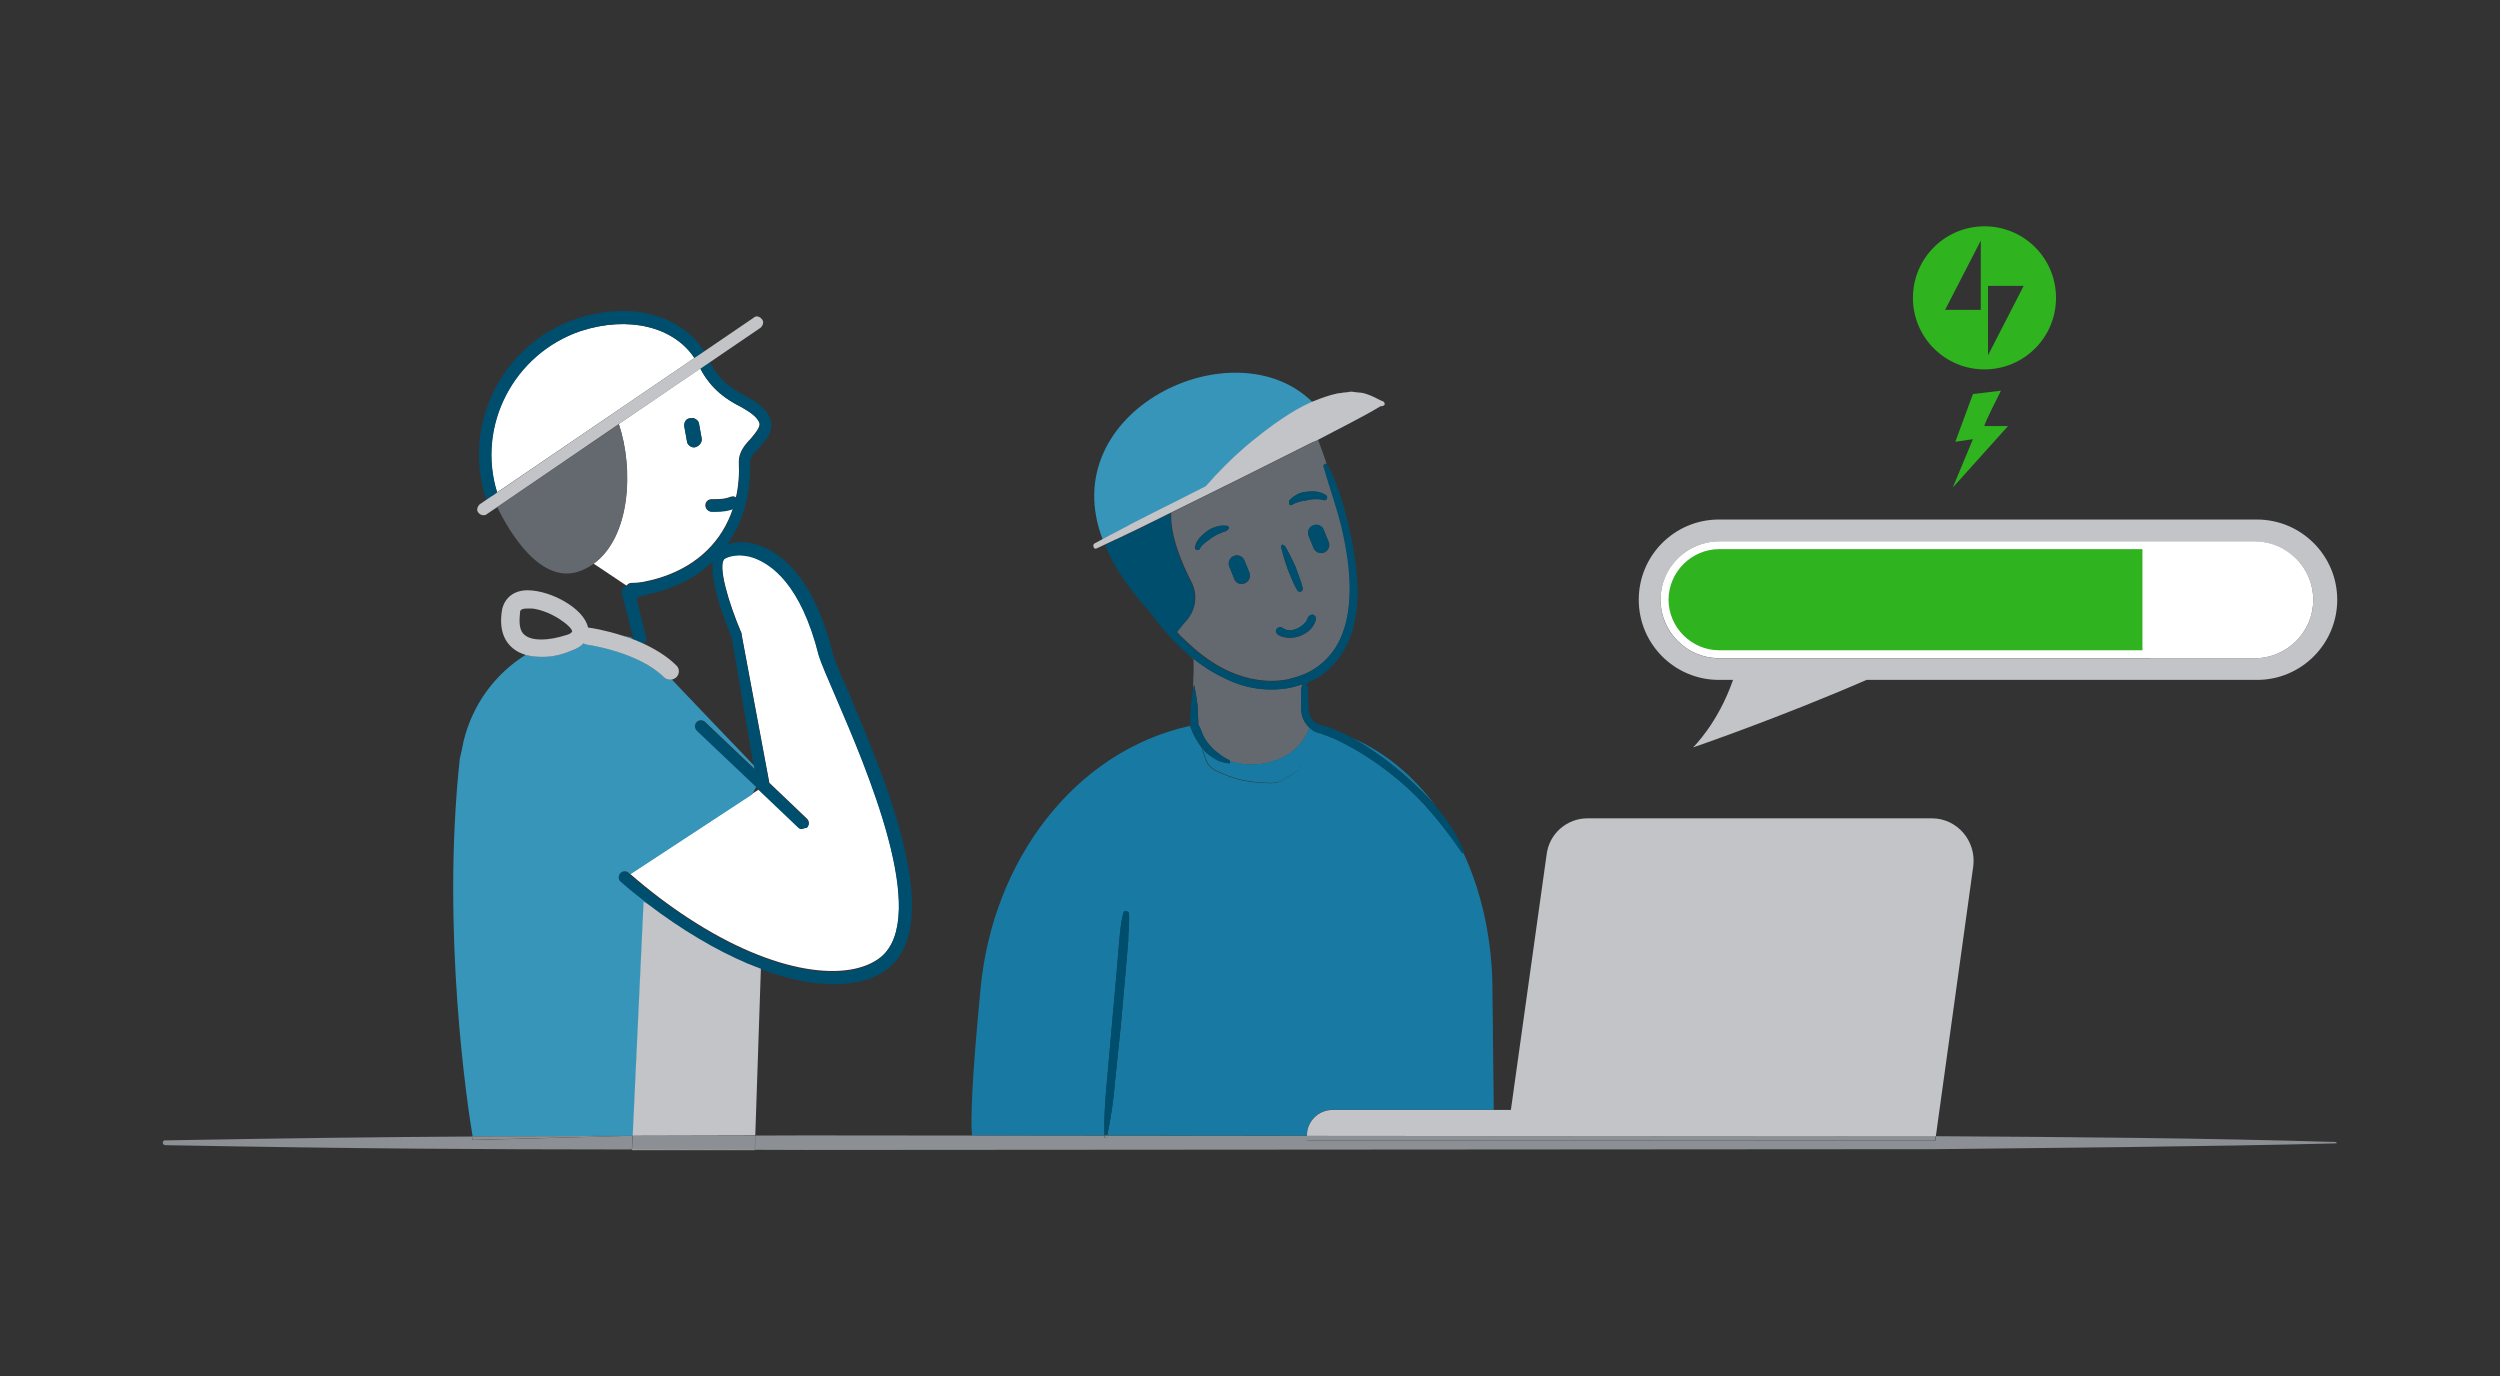
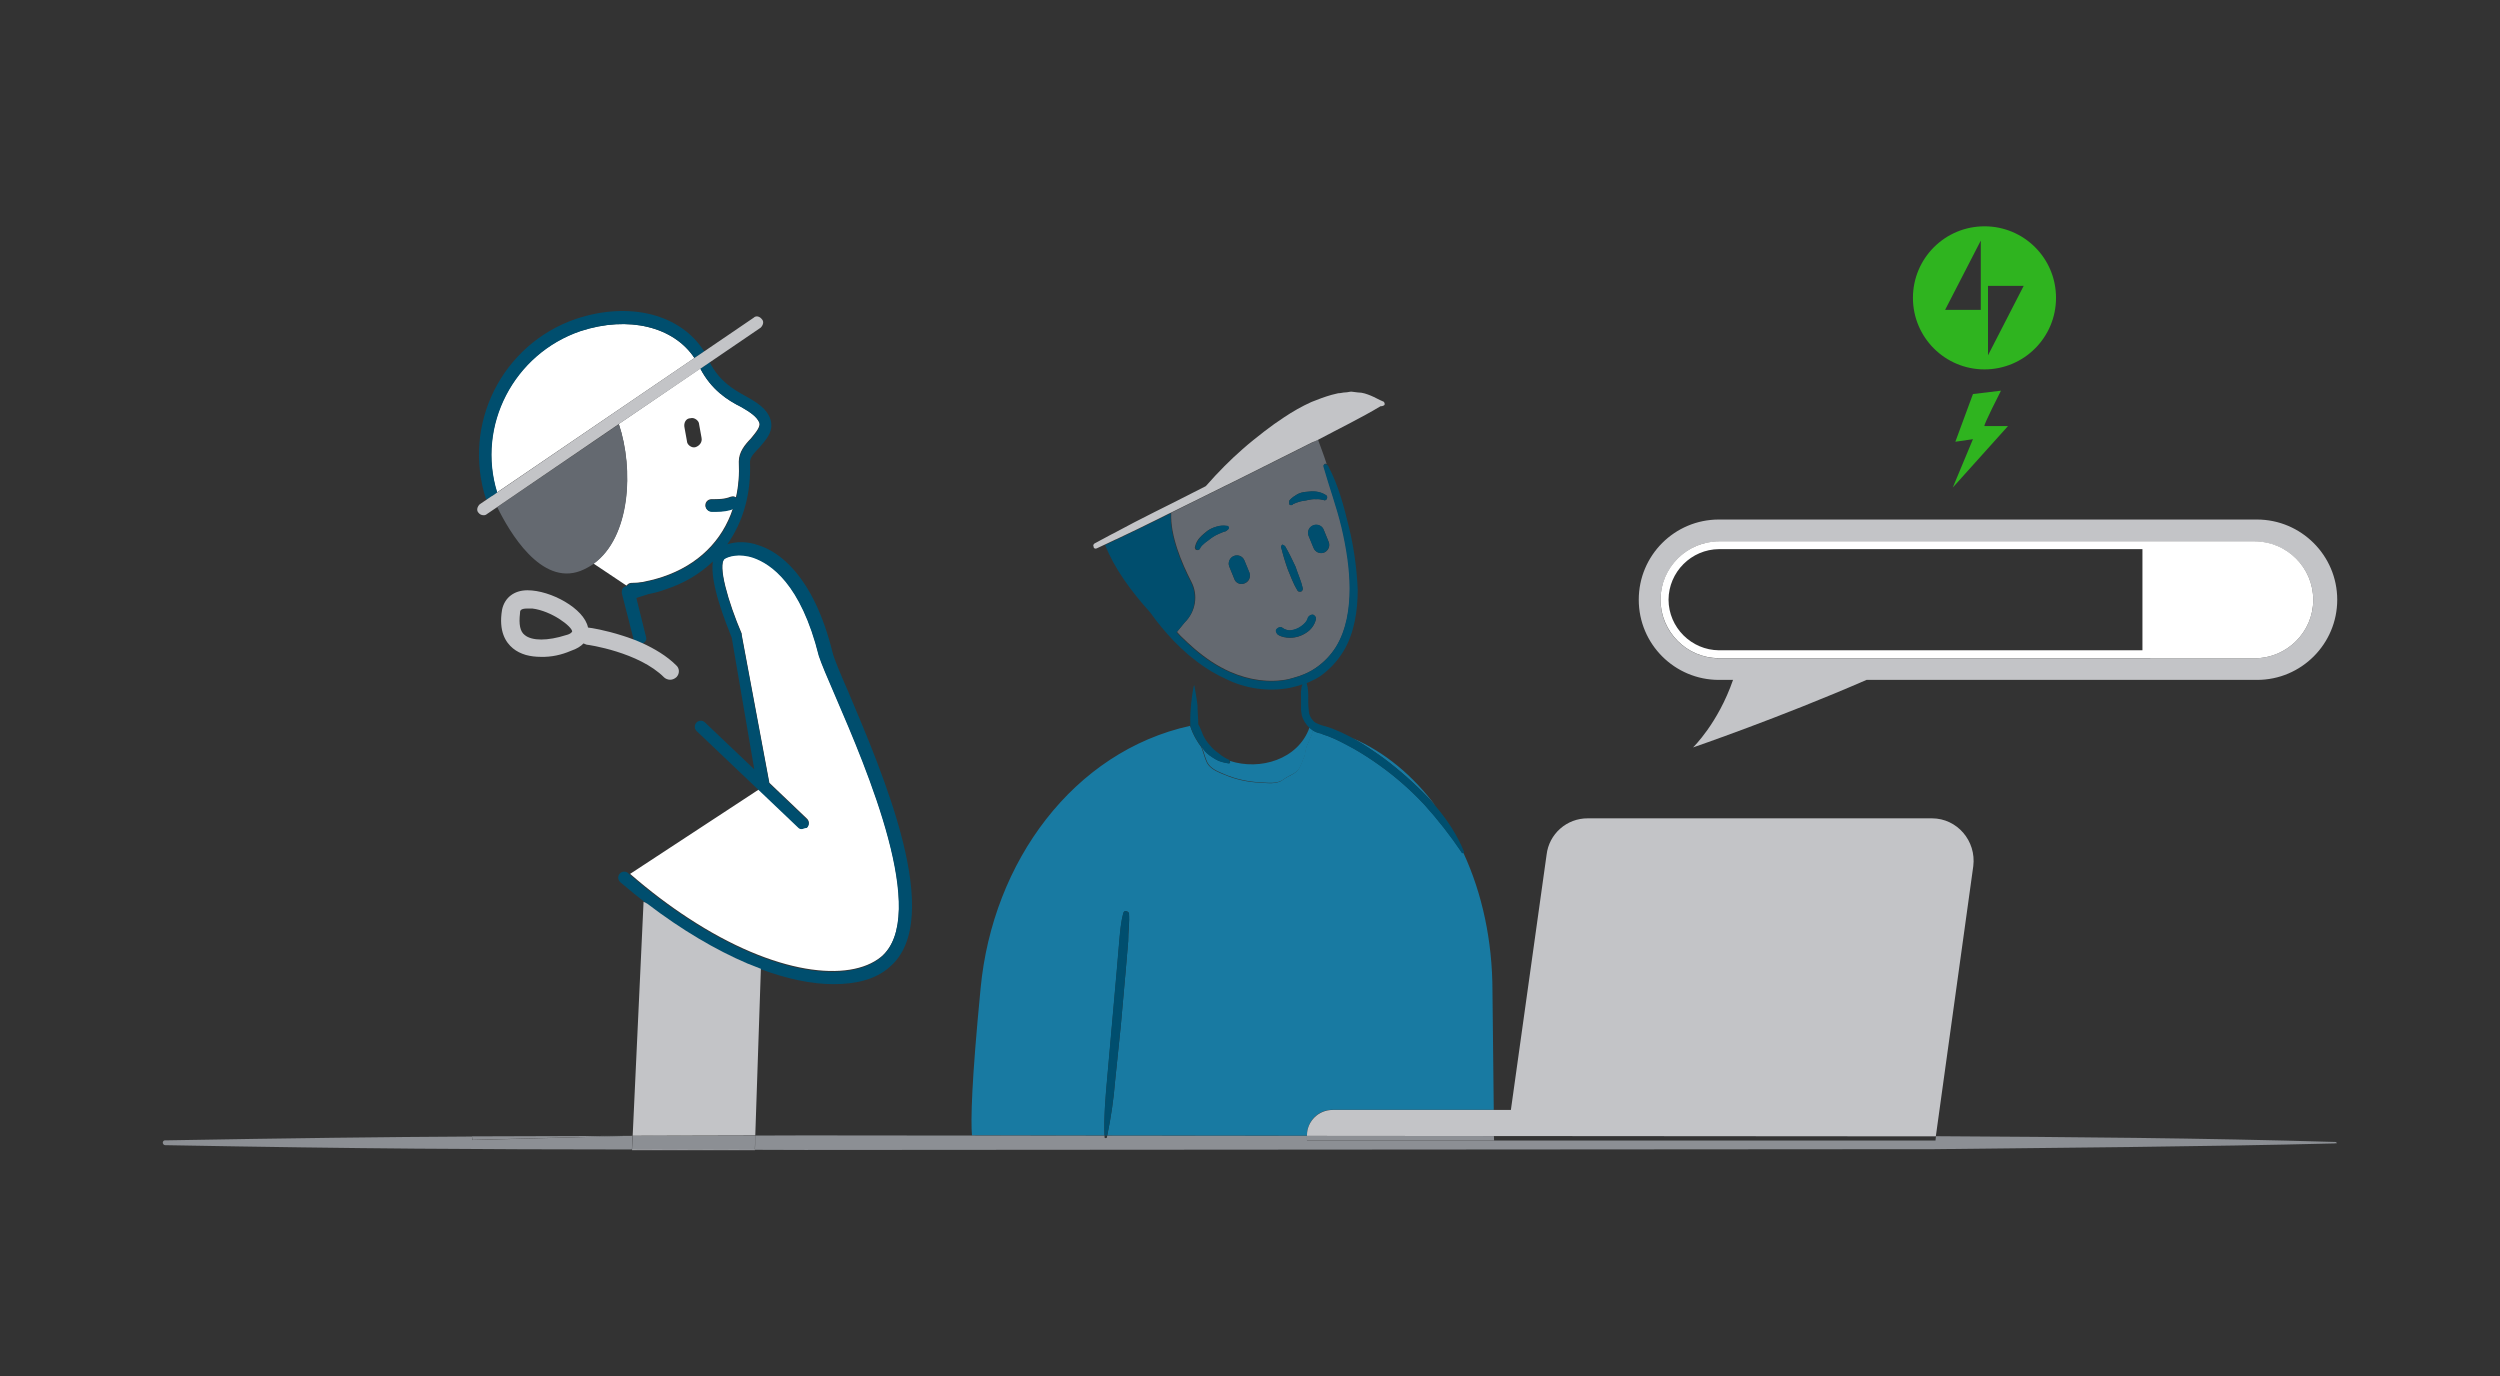
<svg xmlns="http://www.w3.org/2000/svg" viewBox="0 0 1562 860">
  <rect x="0" y="0" width="1562" height="860" fill="#333333" stroke="none" />
  <path d="m445.4 350.6c-8 7.7-18.1 13.7-29.7 17.5-3.5 1.3-7 2.2-10.6 2.9l-7.5 2.4 6 24.2c.7 2-.5 3.5-2.3 4.3 7.7 3.5 15.3 8 21.2 13.9 2.1 1.8 2.3 5.1.4 7.1-.2.2-.2.3-.4.4-.7.7-1.7 1.2-2.8 1.4l23.9 25.1 27.3 28.5-13.6-80.1c-3.7-9.2-13.9-33.9-11.9-47.6zm-52.9 359.1h2.7v-.1zm-60.1-329.6h-3.1c-4.6 0-4.6 1.5-4.6 3-.7 6.8 0 11.3 3 13.6 4.6 3.8 14.4 3.8 25.8 0 3-.7 3.8-2.2 3.8-2.2.1-3-12.8-12.9-24.9-14.4zm139.7 111.5-2.5 4.8 4.5-2.9z" fill="none" />
  <path d="m362.6 206.8c-41.7 14.2-65.1 59.1-52.1 100.9l123.4-84c-13-19.6-41.2-26.6-71.3-16.9zm31.8 157.4c2.5 0 4.9-.2 7.3-.6l6.6-1.5c1.9-.5 3.8-1.1 5.7-1.7 22.1-7.4 37.3-22.5 43.9-42.7-2.4 1.2-6.5 1.8-10.6 1.8h-3c-2.1-.1-3.7-1.9-3.6-4 .1-2 1.7-3.5 3.6-3.6 4.6 0 8.3 0 12.1-1.5 1.5-.5 2.6-.3 3.4.4 1.6-7 2.2-14.4 1.8-22.4 0-6 3.8-10.6 7.5-14.4 3.8-4.6 6-7.5 5.3-9.9-1.5-3.8-6-6.8-11.3-9.9-8.7-4.2-18.7-10.8-25.6-24l-50.9 34.7c9.4 28.2 7.2 70.7-15.8 87.2l20.5 13.7h.2c.7-.9 1.7-1.6 2.9-1.6zm37.1-102.9c2.2-.7 5.3 1.5 5.3 3.8l1.5 8.3c.7 3-1.5 5.3-3.8 6s-5.3-1.5-5.3-3.8l-1.5-8.3c-.7-3 .8-6 3.8-6z" fill="#fff" />
-   <path d="m813 441.4v-4.6c0-2.9-.5-6.4.9-9.3-2.7.9-5.3 1.6-8 2.2-13.6 2.5-27.6.6-39.9-5.6-3-1.4-5.9-2.9-8.8-4.6-4-2.4-7.9-5.1-11.5-8-.8-.7-1.7-1.4-2.6-2.1.8.7 1.7 1.6 2.6 2.4 0 2 .1 3.9.1 5.9 0 4.1-.5 8.6-.2 12.8.2-1.4.5-2.3.7-2.1 0-.1 1.5 8 2 12.6 0 4.1.5 8.1.5 12.7v-1c1 2 2 4.6 3.1 7.1 1.1 2.2 2.4 4.2 4.1 6 1.6 1.9 3.5 3.6 5.6 5.1 2 1.7 4.2 3 6.5 4.1.2.2.2.3.3.6 18.8 6.1 42.7-.9 49.8-20.9-2.2-2.1-3.7-4.6-4.6-7.5-.4-2-.6-3.9-.6-5.8zm3.6-14.6c.2-.1.7-.3 1.2-.7-.4.2-.8.3-1.3.5.1.1.1.1.1.2z" fill="#646970" />
  <path d="m838.4 329.1c-3.1-12.7-7.6-24.8-11.1-37.4-.5-1 0-2 1-2 .2.1.4.2.6.2-1.4-4.5-3.9-11-5.4-15.2-1.2.6-2.2 1.2-3.3 1.7l-44.5 22.3-43.9 21.7c-.7 14.2 6.5 31.2 12.6 43.1 4.4 8.4 2.7 18.6-4.1 25.3l-4.9 6c.8.8 1.6 1.7 2.4 2.6 2.7 2.7 5.5 5.2 8.3 7.7 6.9 5.9 14.3 11 22.5 14.6 11.6 5.1 24.3 7.1 36.5 4.6 2.2-.6 4.4-1.2 6.5-1.9 3.8-1.3 7.5-2.9 10.6-5.2 5.1-3.5 9.4-8 12.7-13.2 6.5-10.6 8.6-23.8 8.6-36.5s-2.1-25.7-5.1-38.4zm-32.9-16.2c1.5-2 3.6-3.1 5.1-4.1 1.7-.9 3.6-1.4 5.6-1.5 4.1-.5 8.1-.5 12.2 2 1 .5 1 1.5.5 2.6-.5.5-1 1-2 .5-1.5-.4-3-.6-4.6-.5-1.7-.1-3.4.1-5.1.5-1.5.5-3.6.5-5.1 1-1.4.4-2.7.9-4.1 1.5l-.5.5c-1 .5-2 0-2-.5zm-4.1 27.4c.5.5 1 .5 1.5 1 2.5 4.1 4.6 8.6 6.5 12.7 1.5 4.6 3.6 9.1 4.6 13.7 0 1-.5 2-1.5 2s-1.5 0-2-1c-2.5-4.1-4.1-8.6-6-13.2-1.6-4.5-2.9-9-4.1-13.7 0-.5.5-1.5 1-1.5zm-30.3 7c2.7-1 5.6.4 6.5 3.1l3.1 7.6c.9 2.7-.4 5.6-3.1 6.5-.2.1-.3.2-.5.2-2.6.8-5.3-.7-6-3.2l-3.1-7.6c-1-2.7.5-5.6 3.1-6.6zm-24.4-6c1-4.6 4.6-7.1 7.6-9.6 1.7-1.2 3.6-2 5.6-2.6 2.2-.7 4.4-.8 6.5-.5 1 0 1.5 1 1 2-.6.7-1.2 1.2-2 1.5-1 0-2.5 1-4.1 1.5-1.7.7-3.1 1.5-4.6 2.6-1.5 1-2.5 2-4.1 3.1-1 1-2.5 2-3.1 3.6-.5 1-1.5 1-2.5.5-.3-.6-.7-1.1-.3-2.1zm75.4 46c-.9 3.4-3.1 6.2-6 8.1-3 2-6.5 3.1-10.1 3.1-2.6 0-5.6-.5-7.6-2-1-1-1.5-2.5-.5-3.6s2.5-1.5 3.6-.5c1.3.9 2.9 1.5 4.6 1.5 2.6-.2 5-1 7-2.6 2.1-1.5 3.6-3.1 4.1-5.1.5-1.5 2.5-2.5 3.6-2 .9.7 1.8 1.6 1.3 3.1zm5.1-42c-2.7.9-5.6-.4-6.5-3.1l-3.1-7.5c-1-2.7.4-5.6 3.1-6.5s5.6.4 6.5 3.1l3.1 7.6c.9 2.5-.5 5.4-3.1 6.4zm-512.9-30.9-3.6 2.5c7.5 15.3 27.2 49.2 52 39.8 3-1.2 5.7-2.7 8.2-4.4 23-16.6 25.3-59 15.8-87.2zm-6.9-4.7 2.3-1.4z" fill="#646970" />
  <path d="m522.3 435.3c-5.3-12.1-9.1-21.2-10.6-25.8-11.3-45.4-30.2-57.5-40.8-61.3-9.1-3-15.9-.7-18.1.7-4.6 3.8 2.2 27.3 10.6 46.9v.7l17.3 92.6 23.5 22.4c1.5 1.4 1.5 3.7.2 5.1l-.2.2c-1.5 0-2.3.7-3 .7-.8.1-1.7-.2-2.2-.7l-24.8-23.6-4.4 2.9-76.1 49.9c12.3 10.7 24.4 19.8 36.2 27.5 54.6 35.8 100.7 40.4 120.5 24.4 30.9-25.7-9.2-118.7-28.1-162.6z" fill="#fff" />
  <path d="m433.9 223.7 3.6-2.4 2.5-1.7c-14.6-23.2-46.5-31.6-80.3-20.3-46.1 15.9-71.2 65.9-56 112.7l1.2-.3 2.7-1.8v-.1l2.3-1.4.8-.6c-13-41.8 10.4-86.7 52.1-100.9 29.9-9.8 58.1-2.8 71.1 16.8zm96.1 208.5c-5.3-12.1-9.1-21.2-9.9-24.9-12.1-48.5-34-62.8-46.1-66.6-7.4-2.7-14.4-2.3-19.6-.6 9.9-14 15-31.7 14.2-51.5 0-3.1 3.1-6.1 6-9.1 3.8-4.6 9.1-9.9 6.8-17.4-2.2-6.8-8.4-10.6-15.2-14.4-8-4.4-16.7-9.5-22.8-21.4l-2.4 1.7-3.4 2.3c6.9 13.3 17 19.8 25.8 24.2 5.3 3.1 9.9 6 11.3 9.9.7 2.2-1.5 5.3-5.3 9.9-3.8 3.8-7.5 8.3-7.5 14.4.3 8-.3 15.4-1.8 22.4-.8-.7-2-.9-3.4-.4-3.8 1.5-7.5 1.5-12.1 1.5-2 .1-3.5 1.7-3.6 3.6-.1 2.1 1.5 3.9 3.6 4h3c4.1 0 8.2-.6 10.6-1.8-6.6 20.2-21.8 35.3-43.9 42.7-2 .7-3.9 1.2-5.7 1.7l-6.6 1.5c-2.4.4-4.8.6-7.3.6-1.2.1-2.3.7-3 1.7h-.2c-2.4.6-3.1 1.7-3 4.4l7.5 29.3c1.7.7 3.6 1.4 5.3 2.2 1.9-.8 3-2.2 2.3-4.3l-6-24.2 7.5-2.4c3.6-.7 7.2-1.6 10.6-2.9 11.7-3.8 21.7-9.8 29.7-17.5-2 13.8 8.2 38.4 11.8 47.7l13.7 80 .4 2.2-30.7-29.2-.2-.2c-1.5-1.4-3.9-1.3-5.3.2s-1.3 3.9.2 5.3l36.8 35 2 1.9 24.8 23.6c.6.6 1.4.8 2.2.7.7 0 1.5-.7 3-.7l.2-.2c1.4-1.5 1.3-3.8-.2-5.1l-23.5-22.5-17.3-92.6v-.7c-8.4-19.6-15.2-43.2-10.6-46.9 2.2-1.5 9-3.8 18.1-.7 10.6 3.8 29.5 15.9 40.8 61.3 1.5 4.6 5.3 13.6 10.6 25.8 18.9 43.9 59 136.9 28 162.7-19.8 16.1-65.9 11.4-120.5-24.4-11.8-7.7-23.9-16.8-36.2-27.5-.4-.4-.9-.7-1.3-1.2-1.7-1.2-3.9-.8-5.1.7-1.3 1.7-1 4 .6 5.3 5.6 4.8 11.2 9.3 16.7 13.6 21.4 16.3 42.7 28.9 62.7 37.4 2.8 1.2 5.6 2.3 8.4 3.3 16.4 6.1 31.8 9.3 45.3 9.3 14.4 0 26.5-3.1 34.9-10.6 35.6-29.8-4.6-122.1-25.7-172.1z" fill="#004e6e" />
-   <path d="m431.5 261.3c-3.1 0-4.6 3-3.8 6l1.5 8.3c0 2.2 3 4.6 5.3 3.8 2.3-.7 4.6-3.1 3.8-6l-1.5-8.3c0-2.3-3-4.5-5.3-3.8z" fill="#004e6e" />
  <path d="m691.7 675.1 3.1-34.9 3.1-34.9 1.5-17.7c.5-5.6 1-11.6 2.5-17.2.5-1 1-1.5 2-1 .5 0 1 .5 1.5 1 .5 6-.5 11.6-.5 17.7l-1.5 17.7-3.1 34.9-3.6 34.9c-.9 11.4-2.6 22.7-4.9 33.9l124.8.1v-.5c.1-8.9 7.4-15.9 16.2-15.7h100.5l-.8-73.9c0-31.9-6.5-61.4-18.1-86.5h-.1c-.5 0-1 0-1-.5-7-10.5-14.8-20.5-23.3-29.8-8.6-9.2-18.1-17.5-28.3-24.8-5.1-3.6-10.3-7-15.7-10.1-5.6-3.1-11.1-6-16.7-8.1-1.4-.4-2.7-.9-4.1-1.5-1.8-.3-3.5-1.1-5.1-2 0 3.2-4.5 10.1-4.6 13.3-.1 2.6-1 3.6-1.8 6-1.1 2.9-2.2 5.6-4.6 7.3s-5.1 2.6-7.5 4.4c-4 3.1-9.9 2-14.5 1.8-7.6-.3-15.2-2-22.2-5-3.2-1.3-7.4-2.9-9.8-5.9-1.8-2.2-2.5-5.6-3.5-8.4-.3-1-.7-2-1.1-3-1.2-1.6-2.3-3.2-3.3-5-1.5-2.6-2.7-5.3-3.6-8.1v-.1c-72.7 16-123.4 84.7-130.9 163.9-5.7 58.7-6.2 82.7-5.4 92l82.8.1c-.4-11.4.6-22.9 1.6-34.4zm201.8-175.5 3.5 4c-14.1-18.9-31.6-33.6-51.9-42.4 6.8 3.7 13.2 8.1 19.6 12.7 10.3 7.7 19.9 16.3 28.8 25.7z" fill="#187aa2" />
  <path d="m818.2 454.5c-7 20-31 27.1-49.8 20.9.2.3.2.7.2 1 0 .5-.5.5-1 .5-3.1-.5-5.6-1-8.1-2.6-2.6-1.6-5.1-3.1-7-5.6-.7-.7-1.2-1.4-1.7-2.2.3 1 .7 2 1.1 3 1 2.8 1.7 6.2 3.5 8.4 2.4 3 6.5 4.5 9.8 5.9 7 3 14.6 4.6 22.2 5 4.6.2 10.5 1.2 14.5-1.8 2.3-1.8 5.1-2.7 7.5-4.4s3.6-4.4 4.6-7.3c.8-2.3 1.7-3.5 1.8-6 .1-3.2 4.6-10.1 4.6-13.3-1-.4-1.7-.9-2.2-1.5z" fill="#187aa2" />
  <path d="m777.6 350.4c-1-2.7-3.9-4-6.5-3.1-2.7.9-4 3.9-3.1 6.5l3.1 7.6c.8 2.6 3.5 4 6 3.2.2-.1.3-.1.5-.2 2.6-1.1 3.9-3.9 3.1-6.5zm43-22.3c-2.7 1-4 3.9-3.1 6.5l3.1 7.6c1 2.6 3.9 4 6.5 3.1 2.6-1.1 3.9-3.9 3.1-6.5l-3.1-7.6c-.8-2.7-3.8-4.1-6.5-3.1z" fill="#004e6e" />
-   <path d="m435.2 451.2c1.4-1.5 3.8-1.6 5.3-.2l.2.2 30.7 29.2-.4-2.2-27.3-28.5-23.9-25.1c-.3.1-.7.1-1 .1-1.4 0-2.7-.6-3.8-1.5-15.9-15.9-47.6-20.5-48.4-20.5-.7-.2-1.4-.4-2-.8-1.7 1.7-4.1 3.4-7.8 4.6-6 2.7-12.4 3.9-18.9 3.8-3.4 0-6.5-.4-9.4-1.2-18.9 11.8-33.3 30.8-38.9 54.2-.7 3.8-1.5 7.5-2.3 10.6-11.8 108.7 5.1 219.4 8 236.1 31.6-.2 62.7-.2 97.6-.3l2.7-.1 6.8-146.1 2.3 1.2c-5.6-4.3-11.2-8.8-16.7-13.6-1.7-1.3-1.9-3.6-.6-5.3 1.2-1.6 3.5-1.9 5.1-.7.4.4.9.7 1.3 1.2l76.1-49.9 2.5-4.7-36.9-35c-1.7-1.6-1.7-4-.3-5.5zm-40.7-52.9c-1.8-.4-3.6-.8-5.5-1.2 2.2.7 4.3 1.5 6.6 2.3zm294.5-61.2c.2-.1.2-.2.4-.2 1.7-.9 3.5-1.9 5.2-2.8.5-.2 1-.6 1.6-.8 8.4-4.5 16.9-8.9 25.4-13.2l7-3.5 4-2 20.9-10.6.5-.5c3.6-4.1 7.5-8.2 11.3-12.1 3.6-3.6 7.5-7.2 11.3-10.6 4.4-3.8 8.9-7.5 13.6-11.1 4-3 8-5.9 12.2-8.7 5.5-3.6 11.1-7 17.1-9.6l.5-.2c-49.1-48.4-162.1 5.5-131 85.9z" fill="#3895ba" />
  <path d="m896.9 503.6c-1.2-1.3-2.2-2.7-3.5-4-8.9-9.4-18.5-18.1-28.8-25.8-6.4-4.6-12.8-8.9-19.6-12.7-4.6-2.5-9.3-4.7-14.3-6.5-1.5-.5-3.6-1-5.1-1.5-1.2-.4-2.4-.9-3.6-1.5-2.1-1.4-3.5-3.6-4.1-6-.4-3-.6-6-.5-9.1 0-3.1 0-6.5-1-9.6l-.1-.1.1.1c0-.1 0-.1-.1-.1.4-.2.8-.3 1.3-.5 2.5-1.1 5-2.3 7.4-3.9 5.7-4.1 10.5-9.2 14.2-15.2 7.1-11.6 9.1-25.8 9.1-38.9-.6-13.3-2.4-26.5-5.6-39.4-3.1-12.7-6.5-25.8-12.7-37.4v-.1c-.4-.7-.7-1-1.4-1.2-.2-.1-.4-.2-.6-.2-1 0-1.5 1-1 2 3.6 12.7 8.1 24.8 11.1 37.4 3 12.7 5.1 25.8 5.1 38.4s-2 25.8-8.6 36.5c-3.2 5.2-7.5 9.7-12.7 13.2-3.2 2.2-6.9 3.9-10.6 5.2-2.2.7-4.4 1.3-6.5 1.9-12.2 2.6-24.9.5-36.5-4.6-8.2-3.6-15.7-8.7-22.5-14.6-2.9-2.5-5.6-5.1-8.3-7.7-.8-.8-1.6-1.7-2.4-2.6l4.9-6c6.8-6.6 8.4-16.9 4.1-25.3-6.1-11.8-13.3-28.9-12.6-43.1l-1.1.5c-2.1 1-4.1 2.1-6.2 3.1-8.9 4.4-17.6 8.6-26.4 12.8-.7.3-1.3.7-2 .9-1.7.8-3.6 1.7-5.3 2.5 5.6 14.4 16 28.7 28.1 42.1 4.5 6.3 9.4 12.3 14.9 18 2.5 2.6 5.1 5.1 7.9 7.5l.4.4.2.2c.3.2.7.6 1 .8.8.7 1.7 1.4 2.6 2.1 3.6 2.9 7.5 5.6 11.5 8 2.8 1.7 5.8 3.2 8.8 4.6 12.3 6.1 26.4 8.1 39.9 5.6 2.7-.6 5.3-1.3 8-2.2-1.3 3-.9 6.4-.9 9.3v4.6c-.1 1.9.1 3.7.5 5.6.8 2.9 2.5 5.5 4.6 7.5.6.6 1.2 1.2 2 1.7 1.6 1 3.2 1.7 5.1 2 1.3.6 2.7 1.1 4.1 1.5 5.6 2 11.1 5.1 16.7 8.1 5.4 3.1 10.7 6.5 15.7 10.1 10.3 7.3 19.7 15.6 28.3 24.8 8.4 9.4 16.2 19.3 23.3 29.8 0 .5.5.5 1 .5h.1c.4-.1.4-.5.4-1-4.3-10.6-10.6-20-17.8-28.5zm-191.6 66.8c-.5-.5-1-1-1.5-1-1-.5-1.5 0-2 1-1.5 5.6-2 11.6-2.5 17.2l-1.5 17.7-3.1 34.9-3.1 34.9c-1 11.4-2 22.9-1.5 34.4h1.7c2.3-11.2 4-22.5 4.9-33.9l3.6-34.9 3.1-34.9 1.5-17.7c-.1-6.1.9-11.6.4-17.7z" fill="#004e6e" />
  <path d="m810.5 368.6c.5 1 1 1 2 1s1.5-1 1.5-2c-1-4.6-3.1-9.1-4.6-13.7-2-4.1-4.1-8.6-6.5-12.7-.5-.5-1-.5-1.5-1-.5 0-1 1-1 1.5 1.1 4.6 2.5 9.2 4.1 13.7 2 4.6 3.5 9.2 6 13.2zm-4.5 29.8c3.6 0 7.1-1.1 10.1-3.1 3-1.8 5.1-4.7 6-8.1.5-1.5-.5-2.6-1.5-3.1s-3.1.5-3.6 2c-.5 2-2 3.6-4.1 5.1s-4.6 2.4-7 2.6c-1.7 0-3.2-.6-4.6-1.5-1-1-2.5-.5-3.6.5s-.5 2.6.5 3.6c2.2 1.5 5.2 2 7.8 2zm1.5-83 .5-.5c1.3-.6 2.7-1.1 4.1-1.5 1.5-.5 3.6-.5 5.1-1 1.7-.4 3.4-.6 5.1-.5 1.6-.1 3.1.1 4.6.5 1 .5 1.5 0 2-.5.5-1 .5-2-.5-2.6-4.1-2.6-8.1-2.6-12.2-2-1.9.1-3.8.6-5.6 1.5-1.5 1-3.6 2-5.1 4.1v2c0 .5 1 1.1 2 .5zm-57.7 27.4c.5-1.5 2-2.6 3.1-3.6 1.5-1 2.6-2 4.1-3.1 1.4-1 2.9-1.9 4.6-2.6 1.5-.5 3.1-1.5 4.1-1.5.7-.4 1.4-.9 2-1.5.5-1 0-2-1-2-2.2-.3-4.5-.2-6.5.5-2 .5-3.9 1.4-5.6 2.6-3.1 2.6-6.5 5.1-7.6 9.6-.5 1 0 1.5.5 2 .8.6 1.8.6 2.3-.4zm18.2 132c-2.4-1.1-4.6-2.4-6.5-4.1-2.1-1.4-4-3.1-5.6-5.1-1.7-1.8-3-3.9-4.1-6-1-2.6-2-5.1-3.1-7.1v1c0-4.6-.5-8.6-.5-12.7-.5-4.6-2-12.7-2-12.6-.2-.2-.4.7-.7 2.1-.5 2.6-1 6.9-1.3 9.5-.4 4.2-.6 8.4-.5 12.7v1c.9 2.8 2.1 5.6 3.6 8.1.9 1.7 2.1 3.4 3.3 5 .6.7 1.2 1.4 1.7 2.2 2 2.6 4.6 4.1 7 5.6 2.5 1.5 5.1 2 8.1 2.6.5 0 1 0 1-.5 0-.3 0-.7-.2-1 .1-.3 0-.5-.2-.7z" fill="#004e6e" />
  <g fill="#8c8f94">
    <path d="m392.5 709.7-97.3 2.6s-.2-.7-.3-2.2c-55.5.3-112.1 1-191.6 2.4h-.4c-.7.1-1.2.7-1.2 1.5.1.8.7 1.5 1.5 1.5 125.8 2.3 194.1 2.6 291.6 2.7l.4-8.6c-.9.1-1.8.1-2.7.1z" />
    <path d="m392.5 709.7c-34.9.1-66 .2-97.6.3.2 1.4.3 2.2.3 2.2zm2.8 0-.4 8.6c23.5.1 48.6.1 76.7.2l.3-8.9c-28 0-53.1 0-76.6.1zm1063.8 3.8c-83.2-2.5-166.3-3.1-249.5-3.6l-.3 2.7h-392.7v-2.9l-124.8-.1c-.1.3-.2.7-.2 1 0 .5-.5.5-1 .5s-.5-.5-.5-1v-.5l-82.8-.1-104.3-.1c-10.8 0-21 .1-31 .1l-.3 8.9c10 0 20.5.1 31.3.1l705.7-.5c83.5-1 166.9-1.5 250.4-3.6.2-.2.7-.2 1 0-.1-.5-.5-.9-1-.9z" />
-     <path d="m690.2 710c0 .5 0 1 .5 1s1 0 1-.5c.1-.3.2-.7.2-1h-1.7zm243.2-.2v2.8h275.7l.3-2.7h-.8z" />
    <path d="m816.6 709.7v2.9h116.9l-.1-2.8z" />
  </g>
  <path d="m394.9 718.6h76.8v-.2c-28.1-.1-53.3-.1-76.7-.2zm9.5-154-2.3-1.2-6.8 146.1v.1c23.4-.1 48.6-.1 76.6-.2l3.5-104.1c-2.7-1-5.6-2.2-8.4-3.3-19.9-8.5-41.3-21.1-62.6-37.4zm14.3-139.9c.3 0 .7-.1 1-.1 1-.2 2-.7 2.8-1.4.2-.2.3-.2.4-.4 1.8-2.1 1.7-5.3-.4-7.1-5.9-5.9-13.6-10.4-21.2-13.9-1.7-.8-3.6-1.5-5.3-2.2-.1 0-.2-.1-.3-.1-2.2-.8-4.5-1.7-6.6-2.3-11.2-3.6-20.3-5-21-5-.2-.1-.5-.1-.7-.1-2.4-12-23.4-23.3-37.8-23.3-8.4 0-14.3 4.6-15.9 12.1-2.3 13.6 2.3 20.5 6.8 24.2 2.3 1.9 5 3.2 8 4.1 2.9.8 6.1 1.2 9.4 1.2 6.5.2 12.9-1.2 18.9-3.8 3.6-1.2 6.1-2.8 7.8-4.6.6.3 1.3.6 2 .8.7 0 32.6 4.6 48.4 20.5.9.8 2.3 1.4 3.7 1.4zm-90.8-27.9c-3-2.2-3.8-6.8-3-13.6 0-1.5 0-3 4.6-3h3.1c12.1 1.5 24.9 11.3 24.9 14.4 0 0-.7 1.5-3.8 2.2-11.5 3.7-21.3 3.7-25.8 0zm143-198.3-31 21.1-2.5 1.7-3.6 2.4-123.3 84.1-.8.6-2.2 1.5h-.1l-2.7 1.8-5 3.4c-1.5 1.5-2.2 3.8-.7 5.3.7.9 1.8 1.5 3 1.5.8.1 1.7-.2 2.2-.7l6.2-4.2 3.6-2.5 72.4-49.4 51-34.6 3.4-2.3 2.5-1.7 32-21.8c1.5-1.5 2.2-3.8.7-5.3-1.3-1.7-3.6-2.4-5.1-.9zm352.6 76.3c13.1-7 26.6-13.5 39.1-21h.5c.5 0 2-.5 2-1v-1c-.5-.5-.5-1-1-1-2.5-1-5.1-2.6-7.6-3.6s-5.1-2-8.1-2l-4.1-.5c-1 0-2.5.5-4.1.5-1 0-2.5.5-4.1.5l-4.1 1c-4.2 1.2-8.3 2.7-12.2 4.3l-.5.2c-6 2.7-11.7 6-17.1 9.6-4.1 2.7-8.2 5.6-12.2 8.7-4.6 3.6-9.2 7.2-13.6 11.1-3.9 3.4-7.7 7-11.3 10.6-3.9 3.9-7.7 8-11.3 12.1l-.5.5-20.9 10.6-4 2-7 3.5c-8.6 4.3-17.1 8.7-25.4 13.2-.5.2-1 .6-1.6.8-1.7.9-3.5 1.9-5.2 2.8-.2.1-.2.2-.4.2l-5 2.7c-.5.5-1 1-.5 2 0 1 1 1.5 2 1l5.1-2.4c1.7-.8 3.6-1.7 5.3-2.5.7-.3 1.3-.7 2-.9 8.9-4.2 17.6-8.4 26.4-12.8 2.1-1 4.1-2.1 6.2-3.1l1.1-.5 43.9-21.7 44.5-22.3c1.5-.5 2.6-1.1 3.7-1.6zm383.6 236.5h-215c-13.2-.1-24.3 9.7-25.8 22.8l-22.3 159.4h-111.2c-8.9-.1-16.1 7-16.2 15.7v.5l116.8.1 275.3.2h.8l23.4-168.8c2-15.8-10.1-29.9-25.8-29.9zm203-186.7h-336.1c-27.7 0-50.1 22.4-50.1 50.1s22.4 50.1 50.1 50.1h8.8c-9.4 27.2-25 42.2-25 42.2s54.2-18.6 108.4-42.2h244c27.7 0 50.1-22.5 50.1-50.1s-22.5-50.1-50.2-50.1zm-1.3 86.7h-334.8c-20.1-.1-36.5-16.4-36.5-36.5.1-20.1 16.4-36.5 36.5-36.5h269.5v73.1-73.1h65.3c20.1.1 36.5 16.4 36.5 36.5s-16.4 36.4-36.5 36.5z" fill="#c3c4c7" />
-   <path d="m1074.1 408.8c-18.7-.1-34-15.3-34-34 .1-18.7 15.3-34 34-34h267v68.1z" fill="#2fb41f" />
  <path d="m1338.6 343.2v63.1h-264.5c-17.3-.1-31.5-14.2-31.6-31.6.1-17.3 14.2-31.5 31.6-31.6h264.5m4.9-4.9h-269.5c-20.1.1-36.5 16.4-36.5 36.5.1 20.1 16.4 36.5 36.5 36.5h269.5zm65.3 0h-65.3v73.1h65.3c20.1-.1 36.5-16.4 36.5-36.5 0-20.2-16.4-36.5-36.5-36.6z" fill="#fff" />
  <path d="m1239.9 141.4c-24.7 0-44.7 20-44.7 44.7s20 44.7 44.7 44.7 44.7-20 44.7-44.7c0-24.8-20-44.7-44.7-44.7zm-2.3 52.2h-22.3l22.3-43.3zm4.5 28.4v-43.4h22.3zm-9.4 24.2c1.3-.2 17.5-2.1 17.5-2.1s-11.3 22.1-10.3 22.1h14.7l-34.5 38.4 12.6-30.2-11 1.6z" fill="#2fb41f" />
  <path d="m0 0h1562v860h-1562z" fill="none" />
</svg>